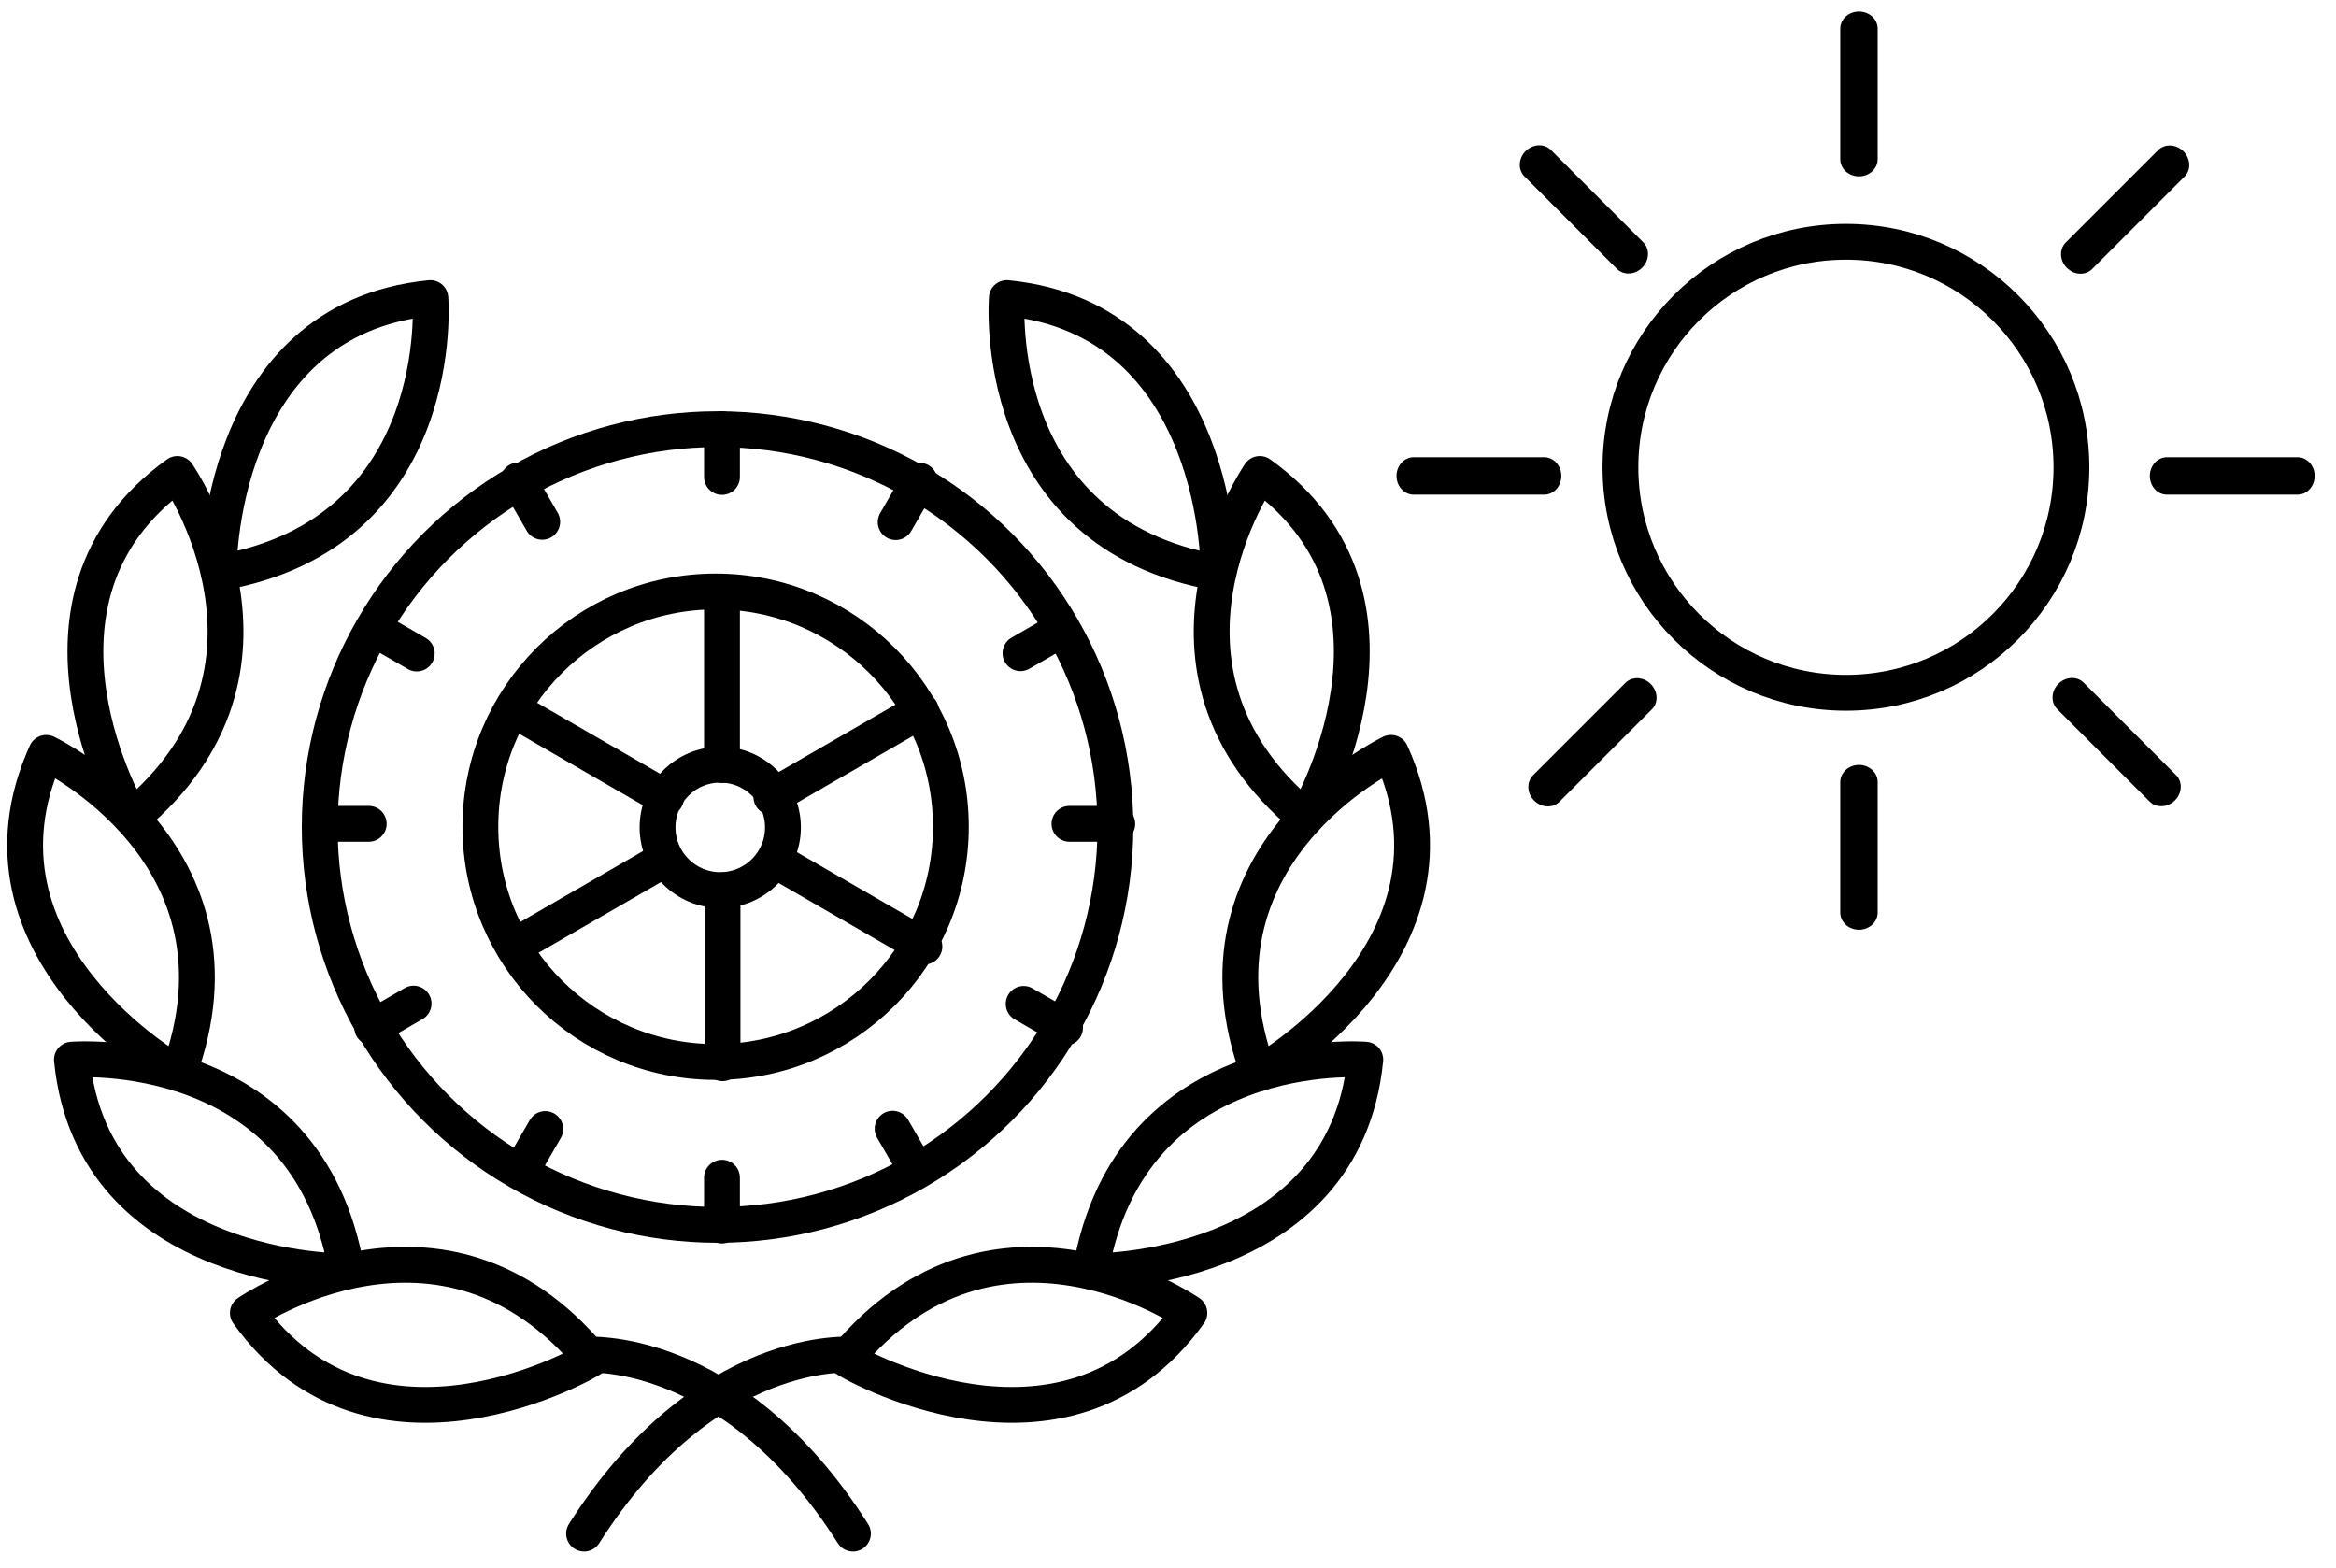
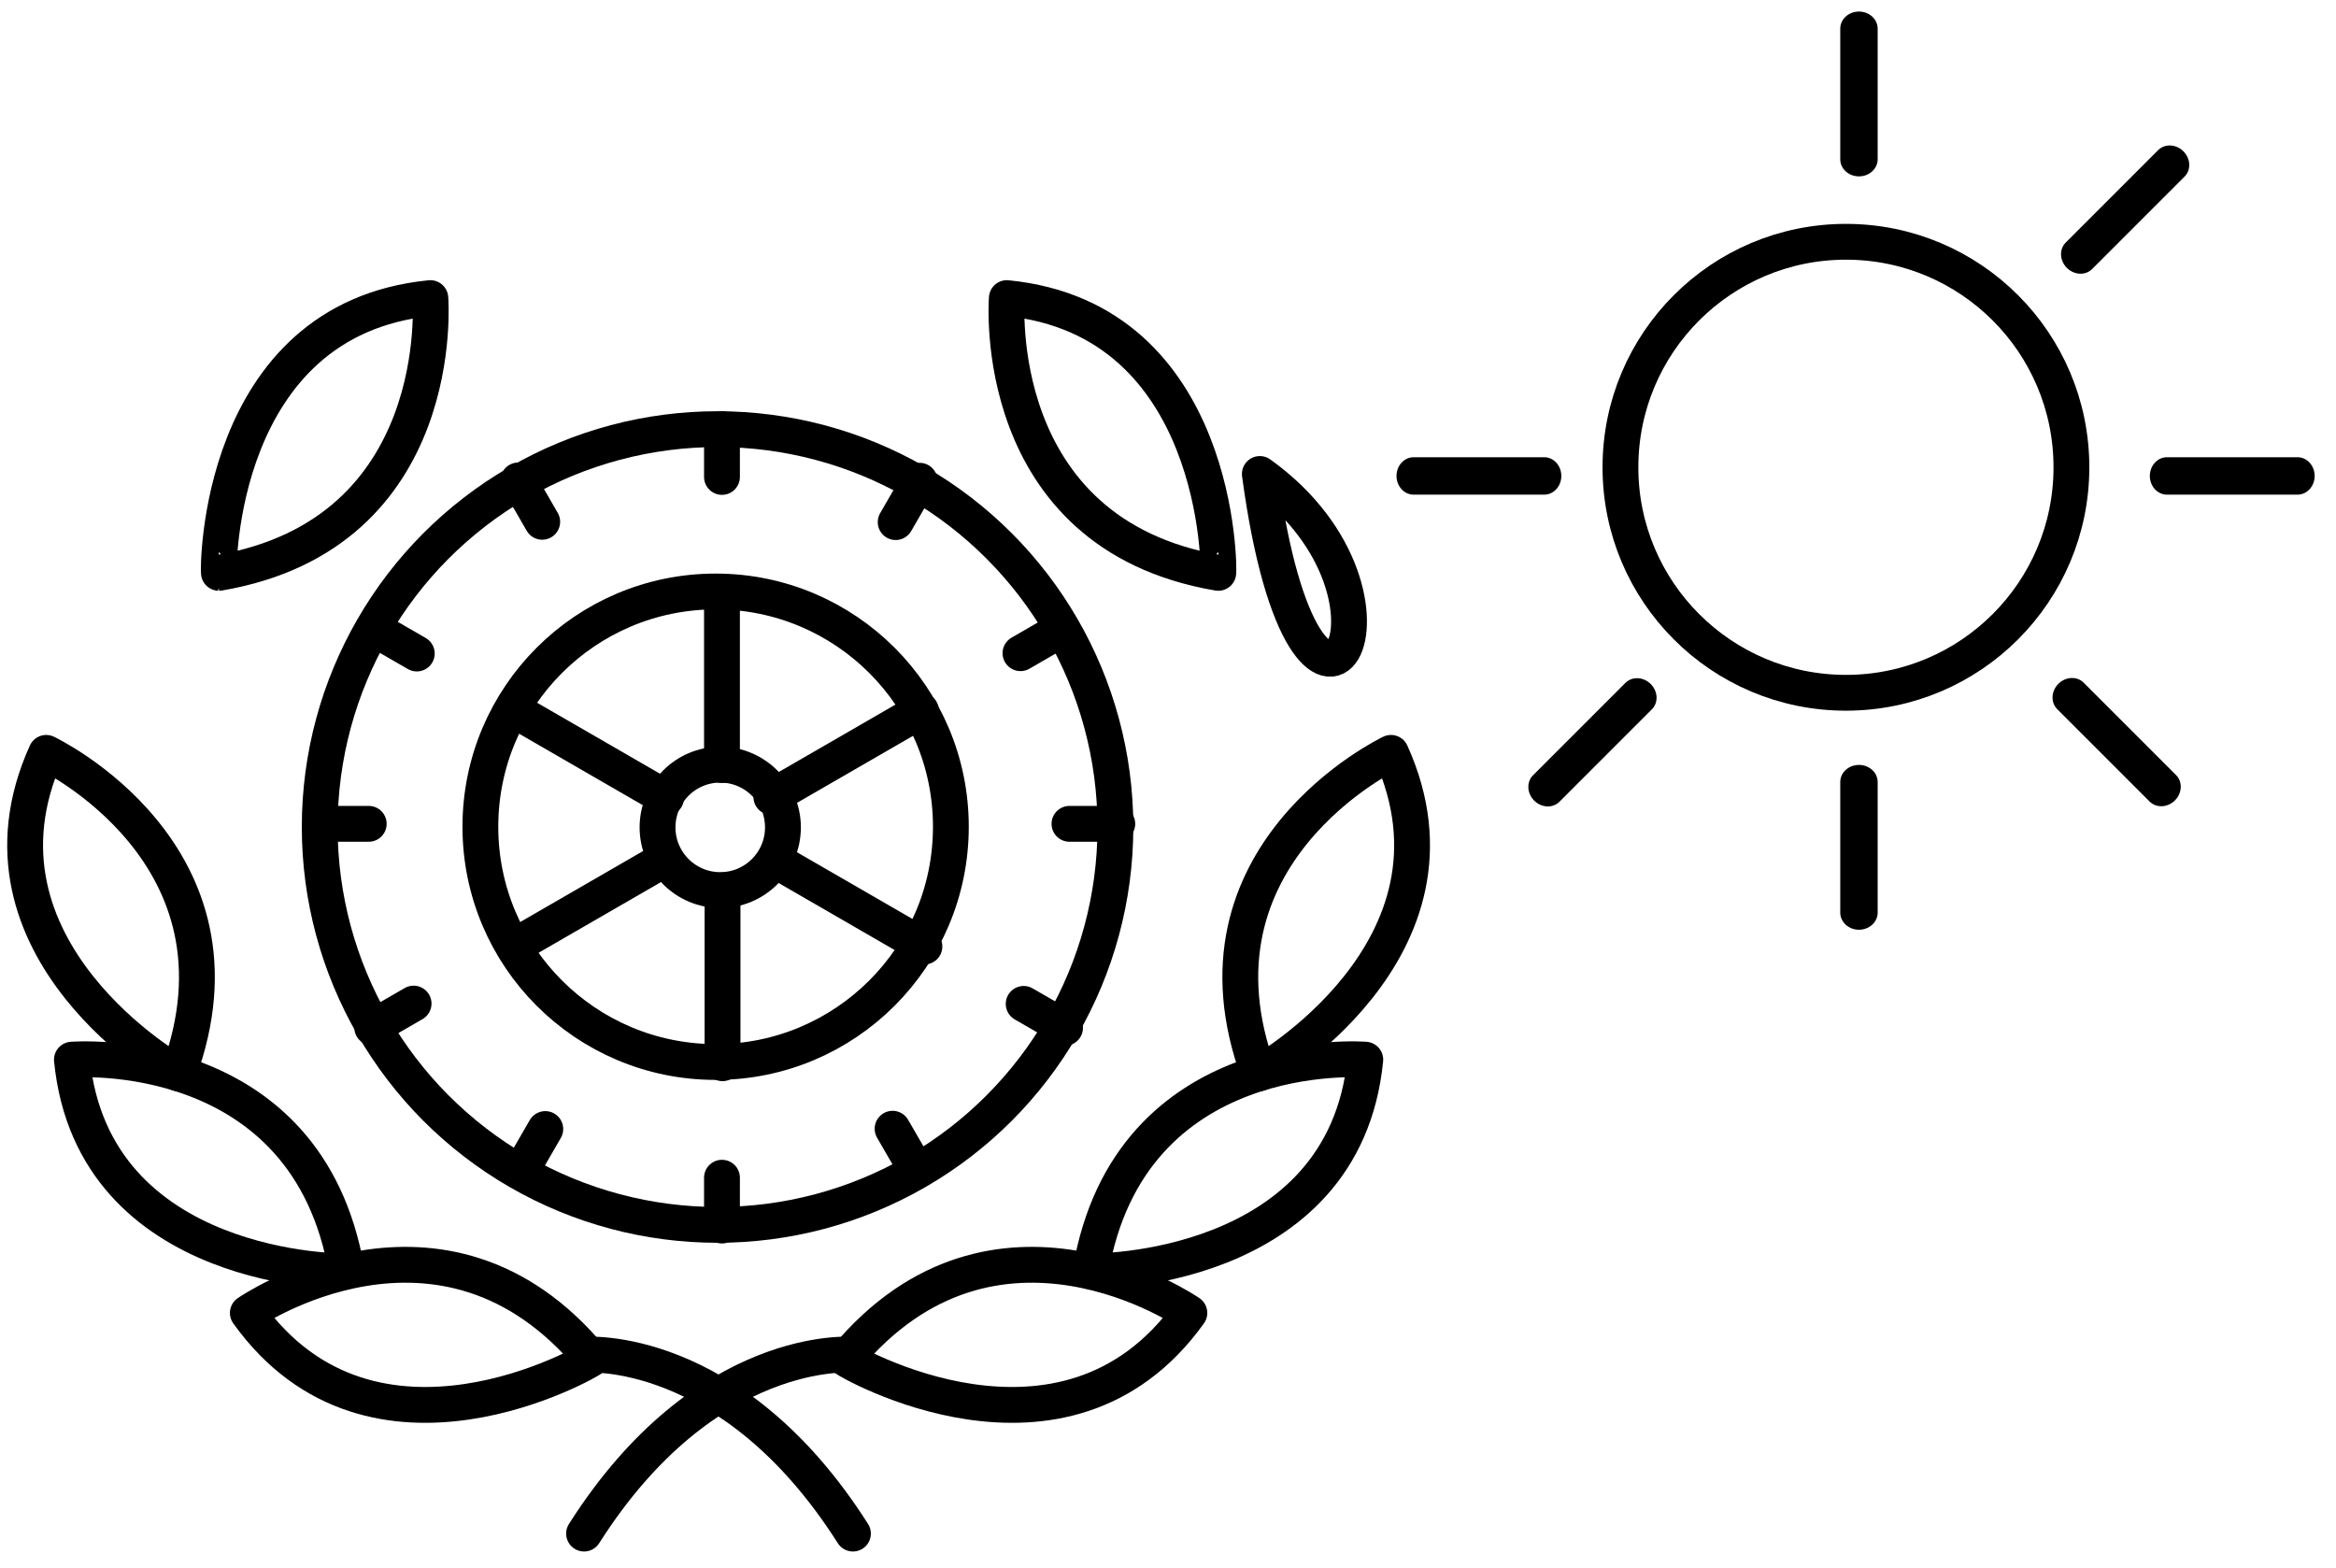
<svg xmlns="http://www.w3.org/2000/svg" xmlns:ns1="http://www.serif.com/" width="100%" height="100%" viewBox="0 0 815 547" version="1.1" xml:space="preserve" style="fill-rule:evenodd;clip-rule:evenodd;stroke-linecap:round;stroke-linejoin:round;stroke-miterlimit:1.5;">
  <g transform="matrix(1,0,0,1,-607.33,-10827.4)">
    <g id="Ranking-lato" ns1:id="Ranking lato" transform="matrix(1,0,0,1,-6321.96,-294.489)">
      <g id="tyre" transform="matrix(0.792,0,0,0.792,3759.59,9950.16)">
        <g transform="matrix(0.92,0,0,0.92,358.422,1290.99)">
          <circle cx="4304.15" cy="600.824" r="190.497" style="fill:none;stroke:black;stroke-width:17.15px;" />
        </g>
        <g transform="matrix(0.544,0,0,0.544,1975.93,1516.78)">
          <circle cx="4304.15" cy="600.824" r="190.497" style="fill:none;stroke:black;stroke-width:28.99px;" />
        </g>
        <g transform="matrix(0.145,0,0,0.145,3695.32,1756.79)">
          <circle cx="4304.15" cy="600.824" r="190.497" style="fill:none;stroke:black;stroke-width:108.92px;" />
        </g>
        <g transform="matrix(0.87,0,0,0.87,594.341,1310.75)">
          <path d="M4282.58,493.753L4282.58,581.258" style="fill:none;stroke:black;stroke-width:18.15px;" />
        </g>
        <g transform="matrix(0.435,-0.753,0.753,0.435,1994.94,4802.87)">
          <path d="M4282.58,493.753L4282.58,581.258" style="fill:none;stroke:black;stroke-width:18.15px;" />
        </g>
        <g transform="matrix(-0.435,-0.753,0.753,-0.435,5719.5,5335.97)">
          <path d="M4282.58,493.753L4282.58,581.258" style="fill:none;stroke:black;stroke-width:18.15px;" />
        </g>
        <g transform="matrix(0.87,0,0,0.87,594.341,1310.75)">
          <path d="M4282.86,644.738L4282.86,732.24" style="fill:none;stroke:black;stroke-width:18.15px;" />
        </g>
        <g transform="matrix(0.435,-0.753,0.753,0.435,1994.94,4802.87)">
          <path d="M4282.86,644.738L4282.86,732.24" style="fill:none;stroke:black;stroke-width:18.15px;" />
        </g>
        <g transform="matrix(-0.435,-0.753,0.753,-0.435,5719.5,5335.97)">
          <path d="M4282.86,644.738L4282.86,732.24" style="fill:none;stroke:black;stroke-width:18.15px;" />
        </g>
        <g transform="matrix(0.87,0,0,0.87,594.341,1310.75)">
          <path d="M4282.58,411.187L4282.58,435.395" style="fill:none;stroke:black;stroke-width:18.15px;" />
        </g>
        <g transform="matrix(0.435,-0.753,0.753,0.435,1994.97,4802.71)">
          <path d="M4282.58,411.187L4282.58,435.395" style="fill:none;stroke:black;stroke-width:18.15px;" />
        </g>
        <g transform="matrix(0.753,-0.435,0.435,0.753,826.822,3244.38)">
          <path d="M4282.58,411.187L4282.58,435.395" style="fill:none;stroke:black;stroke-width:18.15px;" />
        </g>
        <g transform="matrix(1.93106e-16,-0.87,0.87,1.93106e-16,3785.78,5568.19)">
          <path d="M4282.58,411.187L4282.58,435.395" style="fill:none;stroke:black;stroke-width:18.15px;" />
        </g>
        <g transform="matrix(-0.435,-0.753,0.753,-0.435,5719.41,5335.71)">
          <path d="M4282.58,411.187L4282.58,435.395" style="fill:none;stroke:black;stroke-width:18.15px;" />
        </g>
        <g transform="matrix(-0.753,-0.435,0.435,-0.753,7277.74,4167.56)">
          <path d="M4282.58,411.187L4282.58,435.395" style="fill:none;stroke:black;stroke-width:18.15px;" />
        </g>
        <g transform="matrix(0.87,0,0,0.87,594.341,1640.5)">
          <path d="M4282.58,411.187L4282.58,435.395" style="fill:none;stroke:black;stroke-width:18.15px;" />
        </g>
        <g transform="matrix(0.435,-0.753,0.753,0.435,2280.54,4967.58)">
          <path d="M4282.58,411.187L4282.58,435.395" style="fill:none;stroke:black;stroke-width:18.15px;" />
        </g>
        <g transform="matrix(0.753,-0.435,0.435,0.753,991.696,3529.95)">
          <path d="M4282.58,411.187L4282.58,435.395" style="fill:none;stroke:black;stroke-width:18.15px;" />
        </g>
        <g transform="matrix(1.93106e-16,-0.87,0.87,1.93106e-16,4115.53,5568.19)">
          <path d="M4282.58,411.187L4282.58,435.395" style="fill:none;stroke:black;stroke-width:18.15px;" />
        </g>
        <g transform="matrix(-0.435,-0.753,0.753,-0.435,6004.98,5170.83)">
          <path d="M4282.58,411.187L4282.58,435.395" style="fill:none;stroke:black;stroke-width:18.15px;" />
        </g>
        <g transform="matrix(-0.753,-0.435,0.435,-0.753,7442.62,3881.99)">
          <path d="M4282.58,411.187L4282.58,435.395" style="fill:none;stroke:black;stroke-width:18.15px;" />
        </g>
      </g>
      <g transform="matrix(0.966,-0.259,0.259,0.966,-2363.3,2469.06)">
        <g transform="matrix(1,0,0,1,6645.18,10861.4)">
          <path d="M53.684,366.222C53.684,366.222 131.313,338.517 165.347,412.675C165.431,412.985 80.15,436.541 53.684,366.222Z" style="fill:none;stroke:black;stroke-width:12.5px;" />
        </g>
        <g transform="matrix(0.866,0.5,-0.5,0.866,6799.09,10782.4)">
          <path d="M53.684,366.222C53.684,366.222 131.313,338.517 165.347,412.675C165.431,412.985 80.15,436.541 53.684,366.222Z" style="fill:none;stroke:black;stroke-width:12.5px;" />
        </g>
        <g transform="matrix(0.5,0.866,-0.866,0.5,6971.83,10791.1)">
          <path d="M53.684,366.222C53.684,366.222 131.313,338.517 165.347,412.675C165.431,412.985 80.15,436.541 53.684,366.222Z" style="fill:none;stroke:black;stroke-width:12.5px;" />
        </g>
        <g transform="matrix(2.77556e-16,1,-1,2.77556e-16,7117.13,10884.9)">
-           <path d="M53.684,366.222C53.684,366.222 131.313,338.517 165.347,412.675C165.431,412.985 80.15,436.541 53.684,366.222Z" style="fill:none;stroke:black;stroke-width:12.5px;" />
-         </g>
+           </g>
        <g transform="matrix(-0.5,0.866,-0.866,-0.5,7196.03,11038.8)">
          <path d="M53.684,366.222C53.684,366.222 131.313,338.517 165.347,412.675C165.431,412.985 80.15,436.541 53.684,366.222Z" style="fill:none;stroke:black;stroke-width:12.5px;" />
        </g>
      </g>
      <g transform="matrix(-0.966,-0.259,-0.259,0.966,16723.3,2469.06)">
        <g transform="matrix(1,0,0,1,6645.18,10861.4)">
          <path d="M53.684,366.222C53.684,366.222 131.313,338.517 165.347,412.675C165.431,412.985 80.15,436.541 53.684,366.222Z" style="fill:none;stroke:black;stroke-width:12.5px;" />
        </g>
        <g transform="matrix(0.866,0.5,-0.5,0.866,6799.09,10782.4)">
          <path d="M53.684,366.222C53.684,366.222 131.313,338.517 165.347,412.675C165.431,412.985 80.15,436.541 53.684,366.222Z" style="fill:none;stroke:black;stroke-width:12.5px;" />
        </g>
        <g transform="matrix(0.5,0.866,-0.866,0.5,6971.83,10791.1)">
          <path d="M53.684,366.222C53.684,366.222 131.313,338.517 165.347,412.675C165.431,412.985 80.15,436.541 53.684,366.222Z" style="fill:none;stroke:black;stroke-width:12.5px;" />
        </g>
        <g transform="matrix(2.77556e-16,1,-1,2.77556e-16,7117.13,10884.9)">
-           <path d="M53.684,366.222C53.684,366.222 131.313,338.517 165.347,412.675C165.431,412.985 80.15,436.541 53.684,366.222Z" style="fill:none;stroke:black;stroke-width:12.5px;" />
+           <path d="M53.684,366.222C165.431,412.985 80.15,436.541 53.684,366.222Z" style="fill:none;stroke:black;stroke-width:12.5px;" />
        </g>
        <g transform="matrix(-0.5,0.866,-0.866,-0.5,7196.03,11038.8)">
          <path d="M53.684,366.222C53.684,366.222 131.313,338.517 165.347,412.675C165.431,412.985 80.15,436.541 53.684,366.222Z" style="fill:none;stroke:black;stroke-width:12.5px;" />
        </g>
      </g>
      <g transform="matrix(1,0,0,1,198.331,385.91)">
        <path d="M6934.76,11208.6C6934.76,11208.6 6986.02,11204.1 7028.54,11271" style="fill:none;stroke:black;stroke-width:12.5px;stroke-linejoin:miter;" />
      </g>
      <g transform="matrix(-1,0,0,1,14161.6,385.91)">
        <path d="M6934.76,11208.6C6934.76,11208.6 6986.02,11204.1 7028.54,11271" style="fill:none;stroke:black;stroke-width:12.5px;stroke-linejoin:miter;" />
      </g>
      <g id="Lato" transform="matrix(1.289,0,0,1.289,244.342,8244.14)">
        <g transform="matrix(0.904,0,0,0.904,804.08,225.475)">
          <circle cx="5400.11" cy="2360.11" r="67.514" style="fill:none;stroke:black;stroke-width:10.72px;stroke-linejoin:miter;" />
        </g>
        <g transform="matrix(0.864,0,0,0.789,1024.57,475.994)">
          <path d="M5399,2236.12L5399,2280.94" style="fill:none;stroke:black;stroke-width:11.72px;stroke-linejoin:miter;" />
        </g>
        <g transform="matrix(0.611,0.611,-0.558,0.558,3722.82,-2269.78)">
          <path d="M5399,2236.12L5399,2280.94" style="fill:none;stroke:black;stroke-width:11.72px;stroke-linejoin:miter;" />
        </g>
        <g transform="matrix(1.66533e-16,0.864,-0.789,5.55112e-17,7572.32,-2303.38)">
          <path d="M5399,2236.12L5399,2280.94" style="fill:none;stroke:black;stroke-width:11.72px;stroke-linejoin:miter;" />
        </g>
        <g transform="matrix(-0.611,0.611,-0.558,-0.558,10318.1,394.867)">
          <path d="M5399,2236.12L5399,2280.94" style="fill:none;stroke:black;stroke-width:11.72px;stroke-linejoin:miter;" />
        </g>
        <g transform="matrix(0.864,0,0,0.789,1024.57,679.892)">
          <path d="M5399,2236.12L5399,2280.94" style="fill:none;stroke:black;stroke-width:11.72px;stroke-linejoin:miter;" />
        </g>
        <g transform="matrix(0.611,0.611,-0.558,0.558,3578.64,-2125.6)">
          <path d="M5399,2236.12L5399,2280.94" style="fill:none;stroke:black;stroke-width:11.72px;stroke-linejoin:miter;" />
        </g>
        <g transform="matrix(1.66533e-16,0.864,-0.789,5.55112e-17,7368.42,-2303.38)">
          <path d="M5399,2236.12L5399,2280.94" style="fill:none;stroke:black;stroke-width:11.72px;stroke-linejoin:miter;" />
        </g>
        <g transform="matrix(-0.611,0.611,-0.558,-0.558,10173.9,250.689)">
-           <path d="M5399,2236.12L5399,2280.94" style="fill:none;stroke:black;stroke-width:11.72px;stroke-linejoin:miter;" />
-         </g>
+           </g>
      </g>
    </g>
  </g>
</svg>